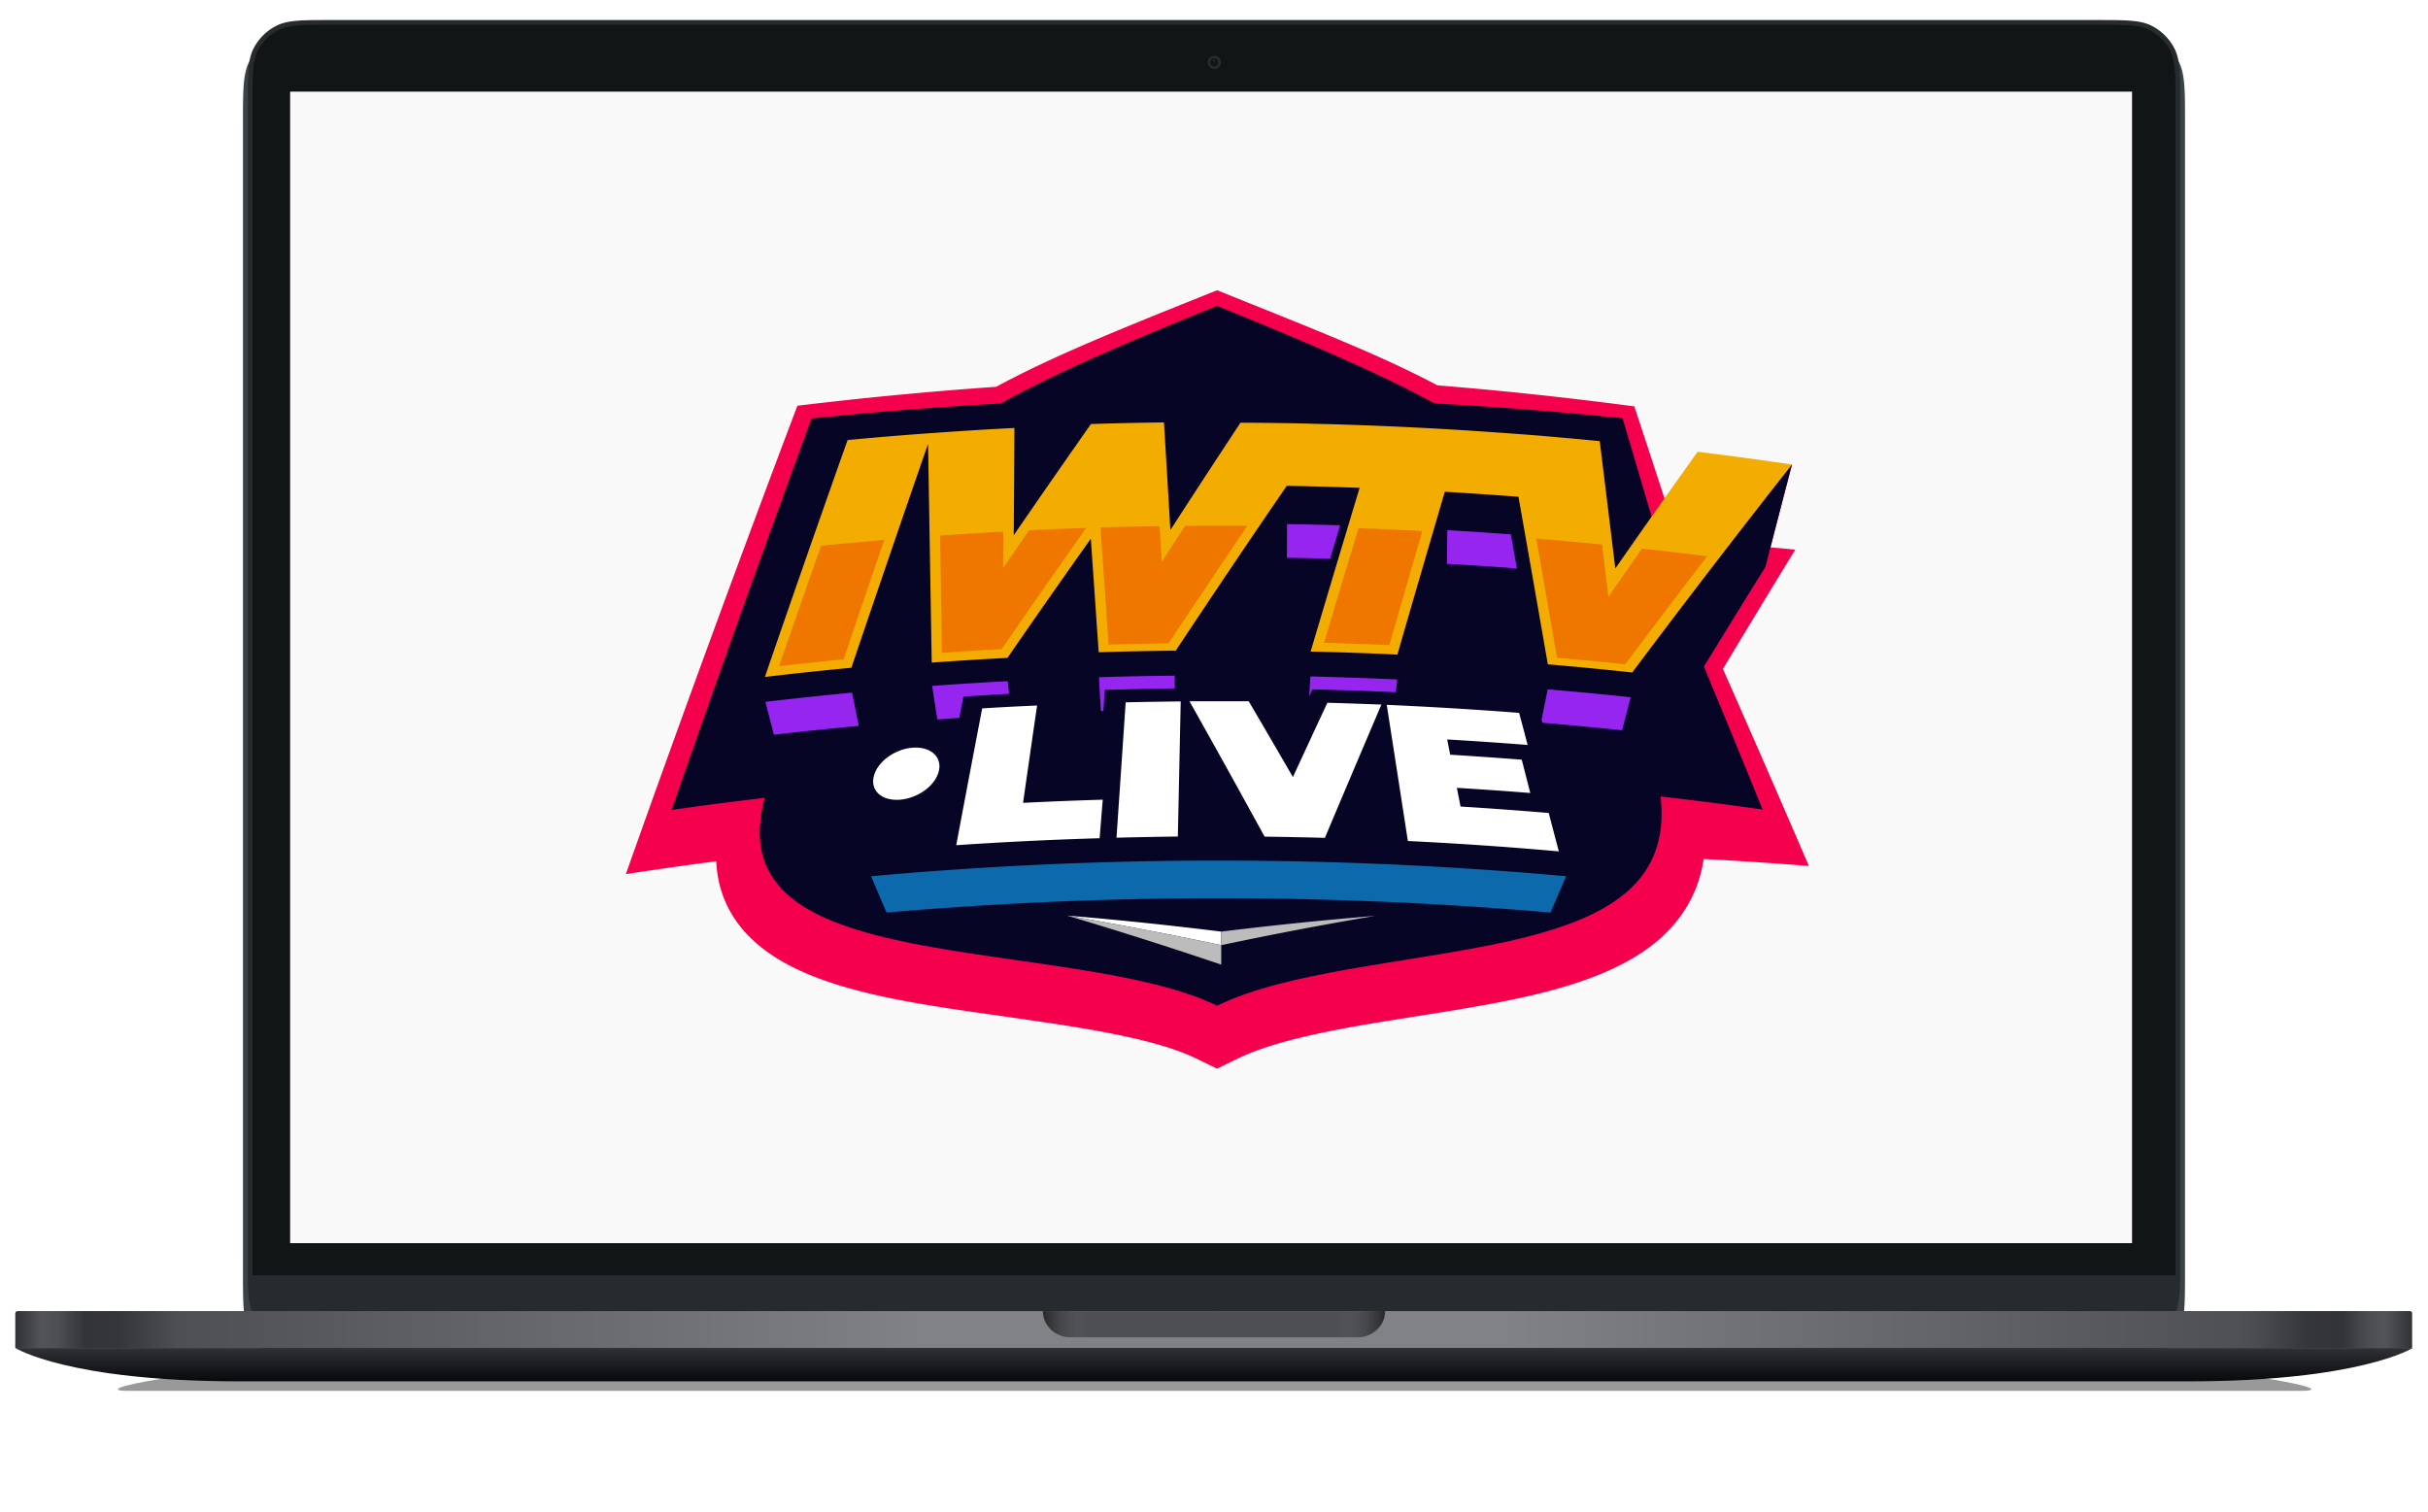
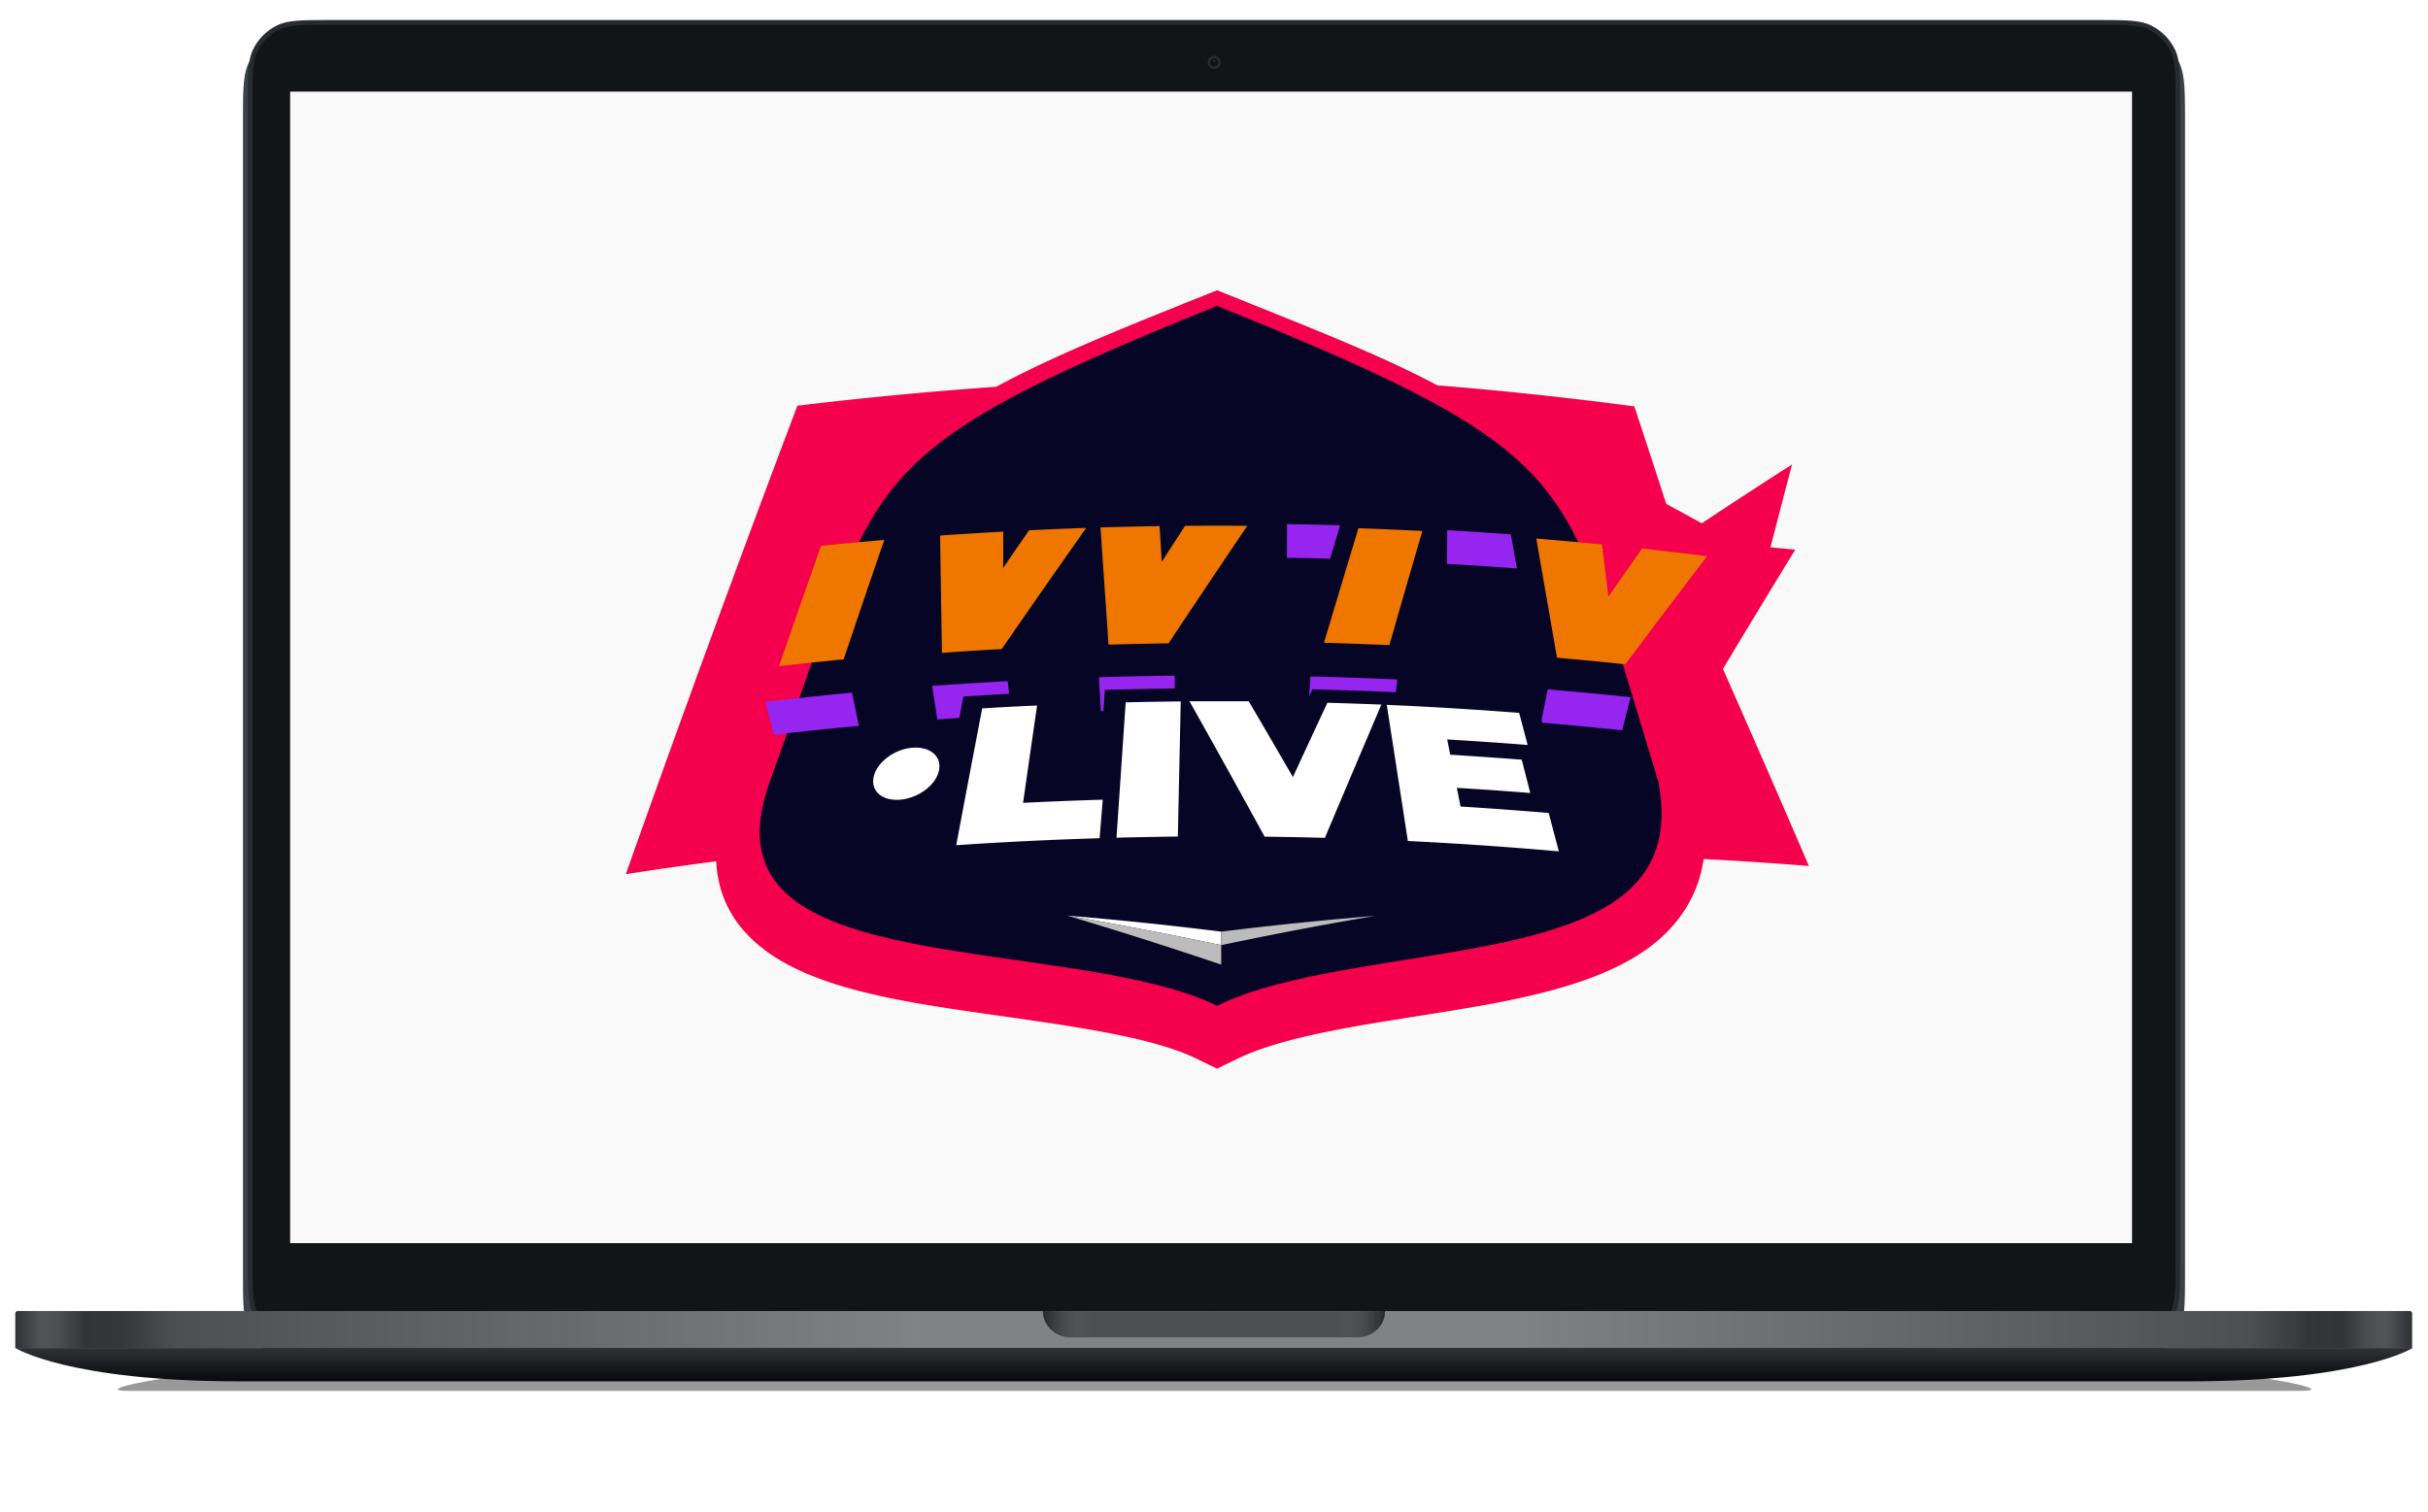
<svg xmlns="http://www.w3.org/2000/svg" fill="none" viewBox="0 0 318 198">
  <g filter="url(#sa__a)">
    <path fill="#000" fill-opacity=".4" d="M35.392 179.064h247.371c2.669 0 9.129.699 14.429 1.562 5.3.862 7.109 1.561 4.042 1.561H16.921c-3.067 0-1.258-.699 4.042-1.561 5.3-.863 11.76-1.562 14.43-1.562z" />
  </g>
  <g filter="url(#sa__b)">
    <path fill="#3A4245" d="M31.822 13.992c0-4.198 0-6.297.817-7.9a7.5 7.5 0 0 1 3.275-3.275C37.518 2 39.616 2 43.814 2h230.37c4.198 0 6.296 0 7.9.817a7.5 7.5 0 0 1 3.275 3.275c.817 1.603.817 3.702.817 7.9v150.582c0 4.198 0 6.296-.817 7.9a7.5 7.5 0 0 1-3.275 3.275c-1.604.817-3.702.817-7.9.817H43.814c-4.198 0-6.296 0-7.9-.817a7.5 7.5 0 0 1-3.275-3.275c-.817-1.604-.817-3.702-.817-7.9z" />
  </g>
  <path fill="#262C2D" d="M32.447 13.616c0-3.847 0-5.771.75-7.24a6.87 6.87 0 0 1 3.002-3.003c1.47-.749 3.393-.749 7.24-.749H274.56c3.848 0 5.771 0 7.241.749a6.86 6.86 0 0 1 3.002 3.002c.749 1.47.749 3.394.749 7.241V164.95c0 3.848 0 5.771-.749 7.241a6.86 6.86 0 0 1-3.002 3.002c-1.47.749-3.393.749-7.241.749H43.44c-3.848 0-5.772 0-7.241-.749a6.86 6.86 0 0 1-3.003-3.002c-.749-1.47-.749-3.393-.749-7.241z" />
  <path fill="#121515" d="M33.072 13.242c0-3.498 0-5.247.681-6.583a6.25 6.25 0 0 1 2.73-2.73c1.336-.68 3.084-.68 6.582-.68h231.87c3.497 0 5.246 0 6.582.68a6.24 6.24 0 0 1 2.73 2.73c.681 1.336.681 3.085.681 6.583v152.082c0 3.498 0 5.246-.681 6.582a6.24 6.24 0 0 1-2.73 2.73c-1.336.681-3.085.681-6.582.681H43.065c-3.498 0-5.246 0-6.582-.681a6.24 6.24 0 0 1-2.73-2.73c-.68-1.336-.68-3.084-.68-6.582z" />
-   <path fill="#262C2D" d="M284.928 167.041H33.072v4.684h251.856z" />
  <path fill="#F9F9F9" d="M279.238 12.002H38v150.832h241.238z" />
  <path fill="#262C2D" fill-rule="evenodd" d="M159 9.026a.86.86 0 1 0 0-1.718.86.86 0 0 0 0 1.718" clip-rule="evenodd" />
  <path fill="#121515" fill-rule="evenodd" d="M159 8.704a.537.537 0 1 0 0-1.073.537.537 0 0 0 0 1.073" clip-rule="evenodd" />
  <path fill="#636F73" fill-rule="evenodd" d="M159 8.06a.107.107 0 1 0 0-.214.107.107 0 0 0 0 .214" clip-rule="evenodd" opacity=".4" />
  <path fill="url(#sa__c)" d="M2 172.038c0-.173.14-.312.312-.312h156.376c.172 0 .312.139.312.312v4.528H2z" />
  <path fill="url(#sa__d)" d="M315.922 172.038a.31.31 0 0 0-.312-.312H159.234a.31.31 0 0 0-.312.312v4.528h157z" />
  <path fill="#4E4F53" d="M140.185 175.161h37.63c1.983 0 3.591-1.538 3.591-3.435h-44.812c0 1.897 1.608 3.435 3.591 3.435" />
  <path fill="url(#sa__e)" d="M140.185 175.161h37.63c1.983 0 3.591-1.538 3.591-3.435h-44.812c0 1.897 1.608 3.435 3.591 3.435" />
  <path fill="url(#sa__f)" fill-rule="evenodd" d="M158.766 176.566H2s6.87 4.372 29.433 4.372h255.134c22.563 0 29.433-4.372 29.433-4.372z" clip-rule="evenodd" />
  <g clip-path="url(#sa__g)">
    <path fill="#F4004C" d="M156.651 138.639c-4.755-2.309-12.737-3.705-21.182-4.928-15.637-2.326-31.772-3.704-38.621-12.492-1.871-2.429-2.901-5.237-3.038-8.408q-5.922.775-11.844 1.689a3113 3113 0 0 1 22.469-61.355 521 521 0 0 1 26.039-2.481c6.952-3.756 15.191-7.15 26.451-11.648q1.236-.5 2.489-.999l2.472 1c11.449 4.6 19.414 7.753 26.366 11.457q12.924 1.05 25.799 2.757a2886 2886 0 0 1 4.188 12.784 678 678 0 0 1 9.75 5.359q3.57.275 7.14.62-4.755 7.77-9.475 15.627a2643 2643 0 0 1 11.26 25.811 503 503 0 0 0-13.783-.914c-.412 2.809-1.442 5.307-3.056 7.513-2.3 3.17-5.715 5.599-10.419 7.546-7.793 3.205-17.765 4.497-27.395 6.065-7.896 1.258-15.328 2.688-20.1 4.997q-1.374.654-2.747 1.344a600 600 0 0 1-2.763-1.344" />
    <path fill="#F4004C" d="M223.165 87.311q4.017-6.564 8.067-13.077 1.717-6.702 3.468-13.388a741 741 0 0 0-17.097 11.251 2950 2950 0 0 0-5.098-17.315 535 535 0 0 0-24.631-1.947c-6.746-3.67-15.792-7.72-28.477-12.768-12.719 5.032-21.697 9.098-28.322 12.785a527 527 0 0 0-24.787 1.964 3228 3228 0 0 0-18.332 51.276 546 546 0 0 1 12.187-1.585c-3.381 12.663 6.986 16.695 20.427 19.28 13.44 2.498 29.97 3.549 38.827 7.96 8.874-4.394 24.117-5.531 36.767-8.15 12.668-2.688 22.727-6.875 21.336-19.263a484 484 0 0 1 13.355 1.706 2498 2498 0 0 0-7.69-18.729" />
-     <path fill="#060525" d="M223.165 87.311q4.017-6.564 8.067-13.077 1.717-6.702 3.468-13.387a741 741 0 0 0-17.097 11.25 2950 2950 0 0 0-5.098-17.315 517.4 517.4 0 0 0-106.217.034 3229 3229 0 0 0-18.332 51.276 507.7 507.7 0 0 1 142.899-.052 2502 2502 0 0 0-7.69-18.729" />
    <path fill="#060525" d="M159.397 40.067c-24.803 9.994-35.463 15.593-42.003 23.312-6.505 7.84-8.908 17.816-16.615 39.129-4.944 13.904 5.149 18.332 18.761 21.089 13.629 2.653 30.76 3.618 39.857 8.15 9.098-4.514 24.907-5.583 37.746-8.357 12.839-2.86 22.709-7.426 20.049-21.02-6.523-21.296-8.823-31.306-15.483-39.111-6.695-7.72-17.749-13.25-42.312-23.192" />
    <path fill="#9625EF" d="M202.704 90.292a392 392 0 0 1-.807 3.98q.052.207.103.396 5.236.448 10.454.982a760 760 0 0 1 1.116-4.324 569 569 0 0 0-10.866-1.034m-30.811 0q3.193.086 6.385.19 2.266.085 4.532.19.103-.829.189-1.672a535 535 0 0 0-11.381-.397q-.068 1.31-.154 2.62.205-.465.429-.931m-27.379 2.843q.085-1.395.189-2.774 3.21-.087 6.42-.138 1.373-.034 2.746-.052a84 84 0 0 1-.017-1.671q-4.96.051-9.921.207.12 2.223.257 4.428zm-18.864.895q.257-1.395.533-2.79a997 997 0 0 1 5.99-.362 85 85 0 0 1-.189-1.654q-4.96.258-9.904.62l.687 4.394 2.883-.207zm-13.165 1.052q-.447-2.17-.893-4.36-5.682.552-11.346 1.207.549 2.153 1.116 4.307 5.544-.638 11.123-1.154m63.03-26.276a471 471 0 0 0-6.952-.155q0 2.205-.017 4.411 2.832.034 5.664.12zm22.365 1.189a514 514 0 0 0-8.325-.551q-.034 2.205-.051 4.41 4.583.26 9.166.604z" />
-     <path fill="#F2AD00" d="M143.897 85.433a492 492 0 0 1 10.093-.206q7.209-10.89 14.539-21.59 4.771.087 9.544.26a5082 5082 0 0 0-6.42 21.45q5.682.12 11.363.397a5770 5770 0 0 1 6.214-21.33q4.823.292 9.647.654a7307 7307 0 0 1 3.844 21.95q5.528.466 11.055 1.069a1431 1431 0 0 1 20.924-27.24 506 506 0 0 0-12.359-1.672 1669 1669 0 0 0-10.78 15.283q-1.013-8.34-2.042-16.678a623 623 0 0 0-8.205-.741 448 448 0 0 0-3.914-.293 509 509 0 0 0-23.293-1.189 327 327 0 0 1-3.312-.086 490 490 0 0 0-8.325-.103 1728 1728 0 0 0-9.184 14.059 5547 5547 0 0 0-.841-14.094 444 444 0 0 0-9.561.207 1725 1725 0 0 0-10.11 14.559q.051-7.03.086-14.042-5.407.275-10.814.672l-.515.034q-5.27.38-10.522.879a3498 3498 0 0 0-10.831 31.03q5.664-.671 11.329-1.206a4147 4147 0 0 1 10.041-29.324l.481 28.652q4.96-.36 9.921-.62a1339 1339 0 0 1 10.917-15.61l1.03 14.87z" />
    <path fill="#EF7700" d="M134.782 69.462a488 488 0 0 0-3.399 4.944q.018-2.394.017-4.772-4.136.224-8.273.517l.24 15.369q3.913-.293 7.828-.5 5.51-7.995 11.071-15.869-3.742.12-7.484.31zm-27.258 2.033a3783 3783 0 0 0-5.493 15.765 543 543 0 0 1 8.463-.896 3123 3123 0 0 1 5.321-15.645q-4.154.363-8.291.776m107.539.361a2019 2019 0 0 0-4.411 6.306l-.824-6.84a437 437 0 0 0-8.617-.775l2.712 15.61q4.48.38 8.943.862a1517 1517 0 0 1 10.728-14.163 525 525 0 0 0-8.531-1m-37.145-2.67a5541 5541 0 0 0-4.515 15.007q4.275.12 8.566.31a2837 2837 0 0 1 4.325-14.956 680 680 0 0 0-8.376-.361" />
    <path fill="url(#sa__h)" d="M145.184 84.434q2.574-.069 5.132-.12.172-1.275.343-2.568c-.446-.086-.755-.43-1.184-.517-1.373.018-3.124.052-4.497.087q.102 1.567.206 3.118m-.206-3.118c1.373-.035 3.124-.07 4.497-.087.429.087.738.431 1.184.517.447-3.394.944-6.84 1.374-10.2q-.07-1.31-.155-2.636-3.88.069-7.741.172.411 6.117.841 12.234m5.338 2.998q1.374-.034 2.729-.052a2746 2746 0 0 0 2.627-3.946q.79-1.17 1.562-2.326c-.979.982-2.489 1.482-3.348 2.567-.48.603-.515.827-1.218 1.19-.996.516-1.082.171-2.009 0q-.17 1.29-.343 2.567m.343-2.568c.927.172 1.013.517 2.009 0 .703-.362.738-.586 1.218-1.189.859-1.085 2.369-1.585 3.348-2.567q3.055-4.583 6.128-9.114-4.069-.034-8.154 0l-3.055 4.72a152 152 0 0 0-.12-2.05c-.43 3.36-.927 6.806-1.374 10.2" />
-     <path fill="#0B69AC" d="M203.065 119.531a505 505 0 0 0-86.957 0l-2.026-4.756a505.4 505.4 0 0 1 91.043 0z" />
    <path fill="#fff" d="M139.761 119.927a502 502 0 0 1 20.186 2.102v1.775a544 544 0 0 0-20.186-3.877" />
    <path fill="#BCBCBC" d="M159.947 123.804v2.55a579 579 0 0 0-20.186-6.427 544 544 0 0 1 20.186 3.877m20.186-3.842q-10.11.826-20.186 2.067v1.775a492 492 0 0 1 20.186-3.842" />
    <path fill="#fff" d="M128.638 92.79q3.588-.224 7.192-.378-.927 6.375-1.837 12.75 5.219-.26 10.437-.414-.207 2.516-.412 5.048a490 490 0 0 0-18.779.914 5130 5130 0 0 1 3.399-17.92m18.795-.792a504 504 0 0 1 7.209-.12l-.377 17.694q-4.017.053-8.034.155zm33.49.292a5121 5121 0 0 0-7.399 17.455 594 594 0 0 0-7.895-.155 1758 1758 0 0 0-9.836-17.73q3.879-.016 7.759 0 2.9 4.945 5.784 9.925a2409 2409 0 0 1 4.515-9.735q3.535.103 7.072.24m21.919 14.198q.652 2.516 1.322 5.031a497 497 0 0 0-19.774-1.361q-1.374-8.925-2.764-17.833 8.685.38 17.337 1.051.566 2.103 1.115 4.204a541 541 0 0 0-10.539-.723q.206.999.395 1.998 4.703.293 9.372.655a879 879 0 0 1 1.116 4.359 535 535 0 0 0-9.613-.672l.481 2.447q5.784.361 11.552.844m-79.869-5.548c-.395 1.895-2.678 3.601-5.081 3.808-2.42.189-3.948-1.206-3.433-3.119.481-1.86 2.747-3.515 5.047-3.687 2.317-.19 3.879 1.155 3.467 2.998" />
  </g>
  <defs>
    <linearGradient id="sa__c" x1="2" x2="159" y1="174.224" y2="174.224" gradientUnits="userSpaceOnUse">
      <stop stop-color="#303135" />
      <stop offset=".022" stop-color="#535458" />
      <stop offset=".036" stop-color="#4D4E52" />
      <stop offset=".058" stop-color="#333438" />
      <stop offset=".087" stop-color="#35363A" />
      <stop offset=".136" stop-color="#4E4F53" />
      <stop offset=".757" stop-color="#818286" />
      <stop offset="1" stop-color="#818286" />
    </linearGradient>
    <linearGradient id="sa__d" x1="315.922" x2="158.922" y1="174.224" y2="174.224" gradientUnits="userSpaceOnUse">
      <stop stop-color="#303135" />
      <stop offset=".022" stop-color="#535458" />
      <stop offset=".036" stop-color="#4D4E52" />
      <stop offset=".058" stop-color="#333438" />
      <stop offset=".087" stop-color="#35363A" />
      <stop offset=".136" stop-color="#4E4F53" />
      <stop offset=".757" stop-color="#818286" />
      <stop offset="1" stop-color="#818286" />
    </linearGradient>
    <linearGradient id="sa__e" x1="136.594" x2="181.406" y1="173.443" y2="173.443" gradientUnits="userSpaceOnUse">
      <stop stop-opacity=".5" />
      <stop offset=".139" stop-color="#818487" stop-opacity="0" />
      <stop offset=".861" stop-color="#818487" stop-opacity="0" />
      <stop offset="1" stop-opacity=".5" />
    </linearGradient>
    <linearGradient id="sa__f" x1="159" x2="159" y1="176.566" y2="180.938" gradientUnits="userSpaceOnUse">
      <stop stop-color="#303135" />
      <stop offset="1" stop-color="#08090D" />
    </linearGradient>
    <linearGradient id="sa__h" x1="145.19" x2="145.362" y1="84.43" y2="84.43" gradientUnits="userSpaceOnUse">
      <stop stop-color="#EF7700" />
      <stop offset="1" stop-color="#EF7700" />
    </linearGradient>
    <filter id="sa__a" width="317.3" height="33.123" x=".428" y="164.064" color-interpolation-filters="sRGB" filterUnits="userSpaceOnUse">
      <feFlood flood-opacity="0" result="BackgroundImageFix" />
      <feBlend in="SourceGraphic" in2="BackgroundImageFix" result="shape" />
      <feGaussianBlur result="effect1_foregroundBlur_14819_4152" stdDeviation="7.5" />
    </filter>
    <filter id="sa__b" width="262.354" height="182.566" x="27.822" y="0" color-interpolation-filters="sRGB" filterUnits="userSpaceOnUse">
      <feFlood flood-opacity="0" result="BackgroundImageFix" />
      <feColorMatrix in="SourceAlpha" result="hardAlpha" values="0 0 0 0 0 0 0 0 0 0 0 0 0 0 0 0 0 0 127 0" />
      <feOffset />
      <feGaussianBlur stdDeviation="1" />
      <feColorMatrix values="0 0 0 0 0 0 0 0 0 0.082 0 0 0 0 0.251 0 0 0 0.14 0" />
      <feBlend in2="BackgroundImageFix" result="effect1_dropShadow_14819_4152" />
      <feColorMatrix in="SourceAlpha" result="hardAlpha" values="0 0 0 0 0 0 0 0 0 0 0 0 0 0 0 0 0 0 127 0" />
      <feOffset dy="2" />
      <feGaussianBlur stdDeviation="2" />
      <feColorMatrix values="0 0 0 0 0 0 0 0 0 0.082 0 0 0 0 0.251 0 0 0 0.05 0" />
      <feBlend in2="effect1_dropShadow_14819_4152" result="effect2_dropShadow_14819_4152" />
      <feBlend in="SourceGraphic" in2="effect2_dropShadow_14819_4152" result="shape" />
    </filter>
    <clipPath id="sa__g">
      <path fill="#fff" d="M82 38h155v102H82z" />
    </clipPath>
  </defs>
</svg>